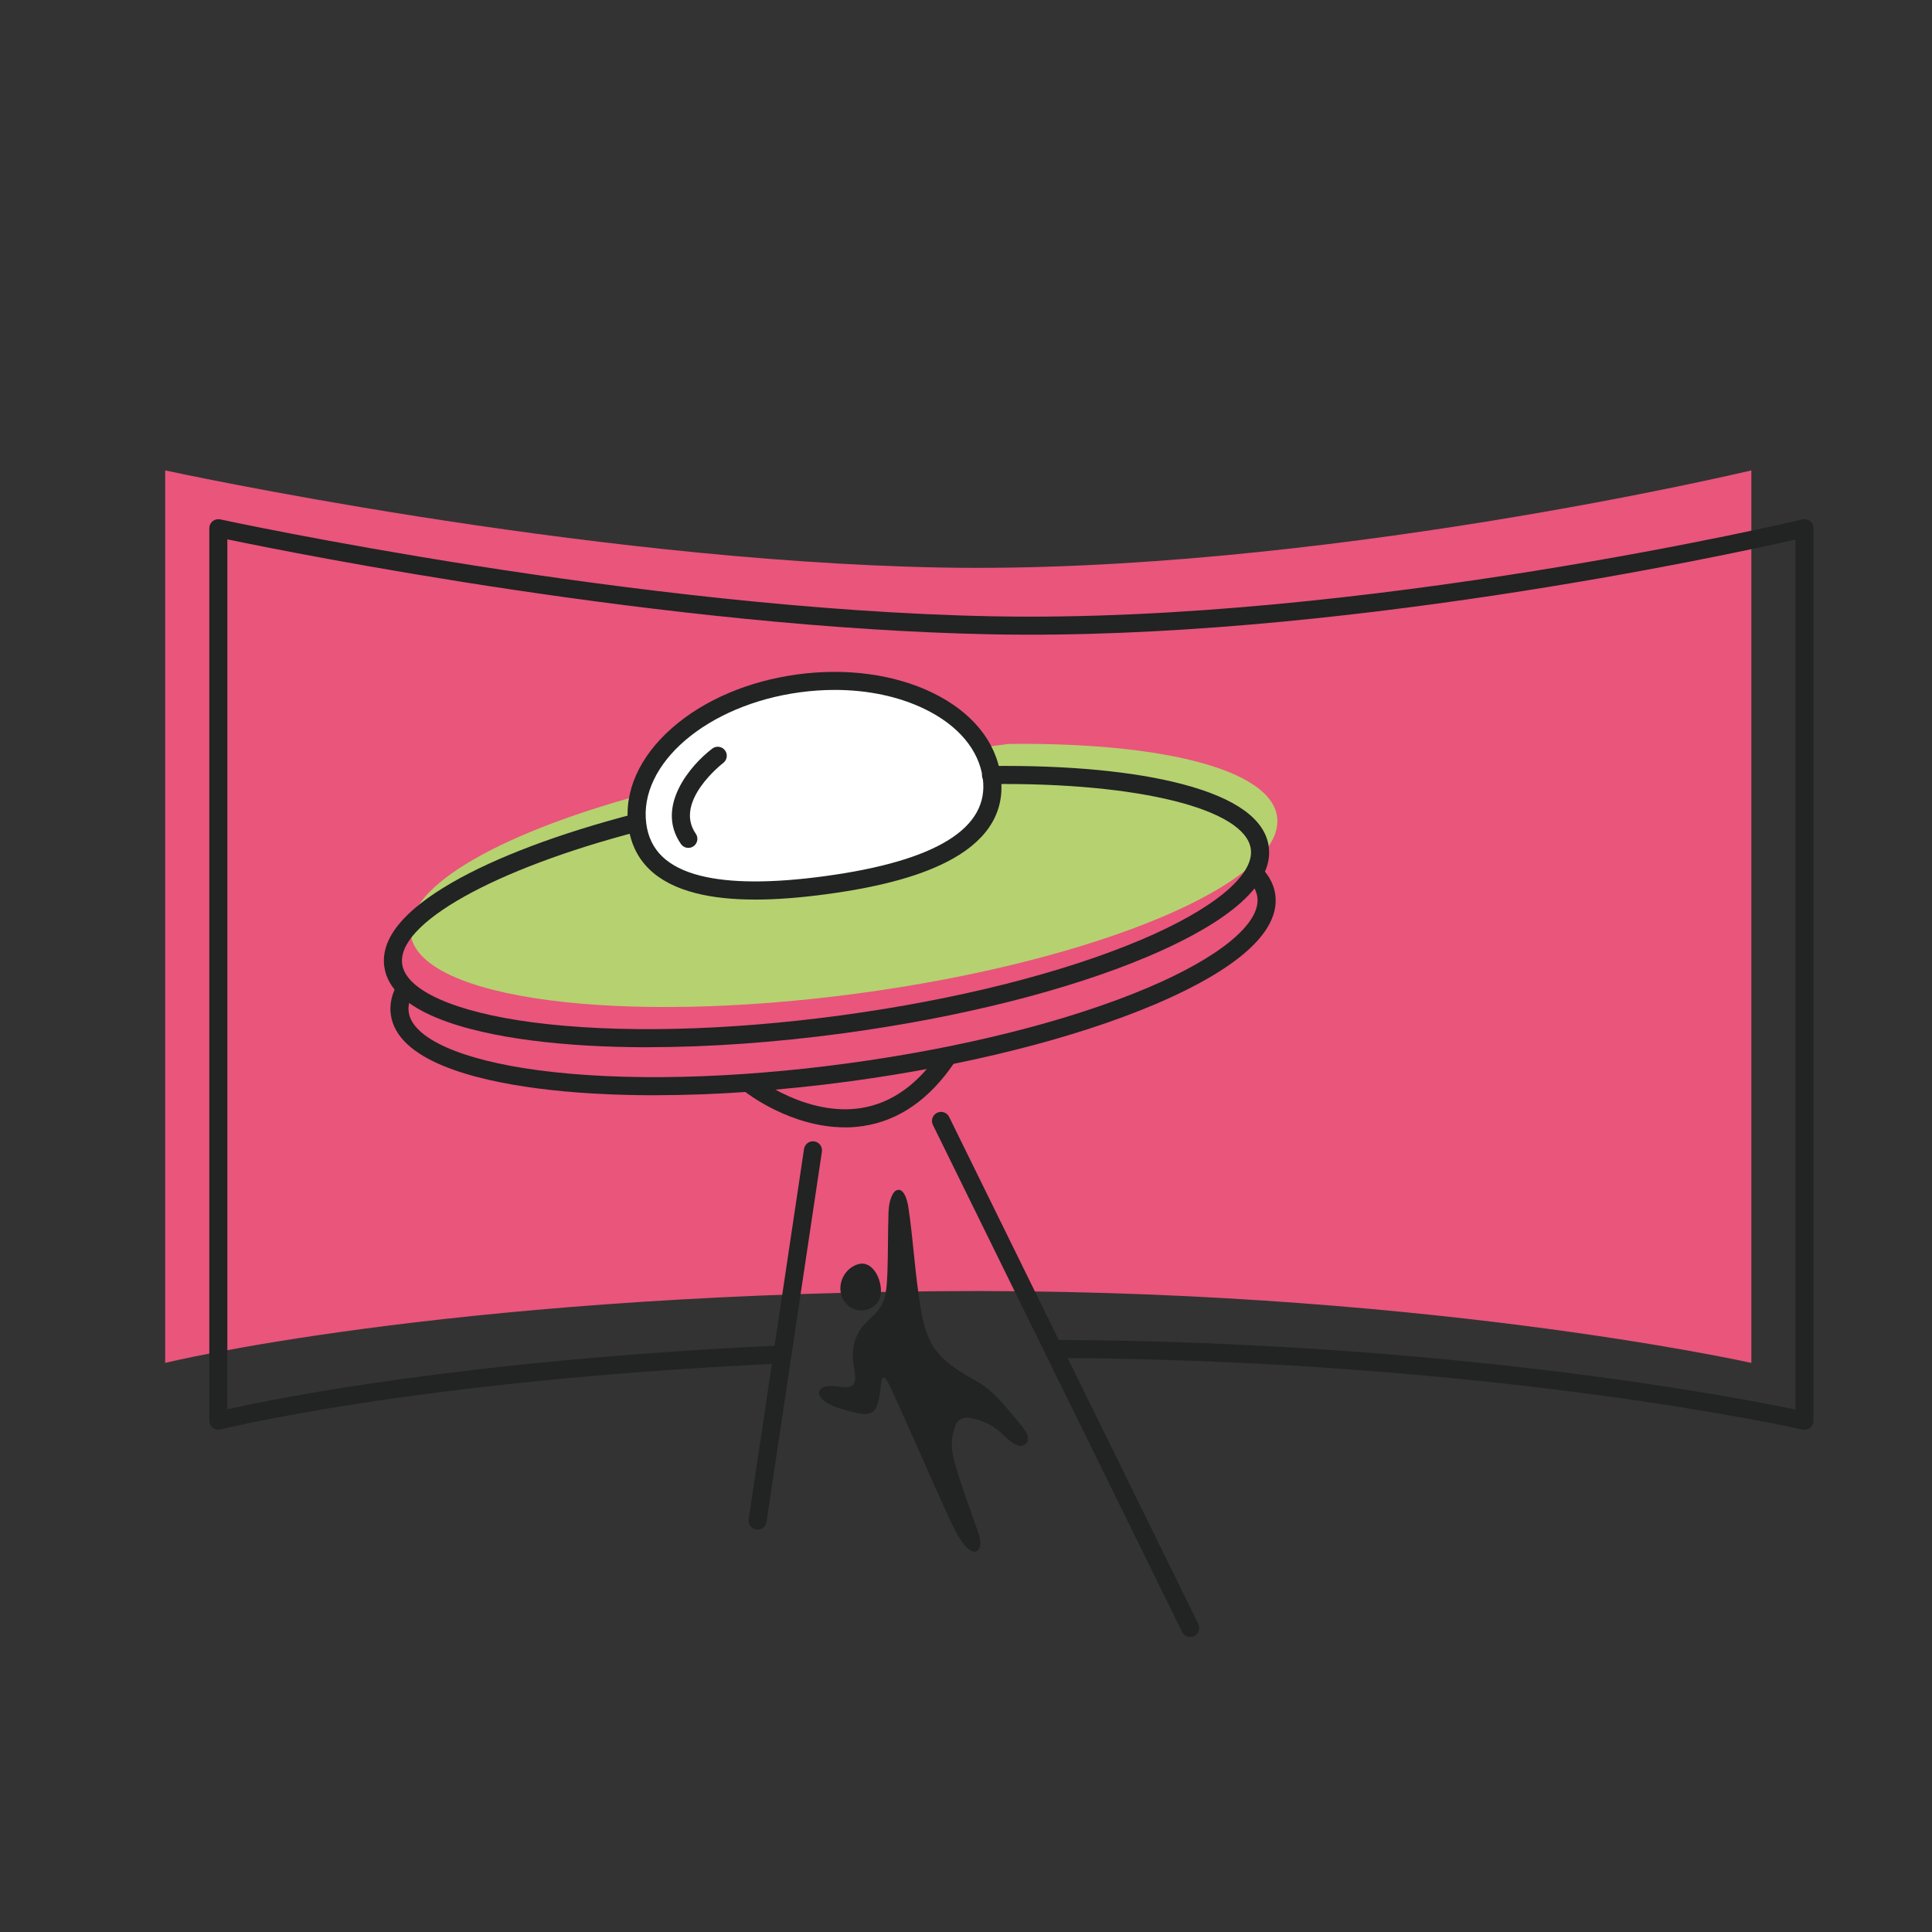
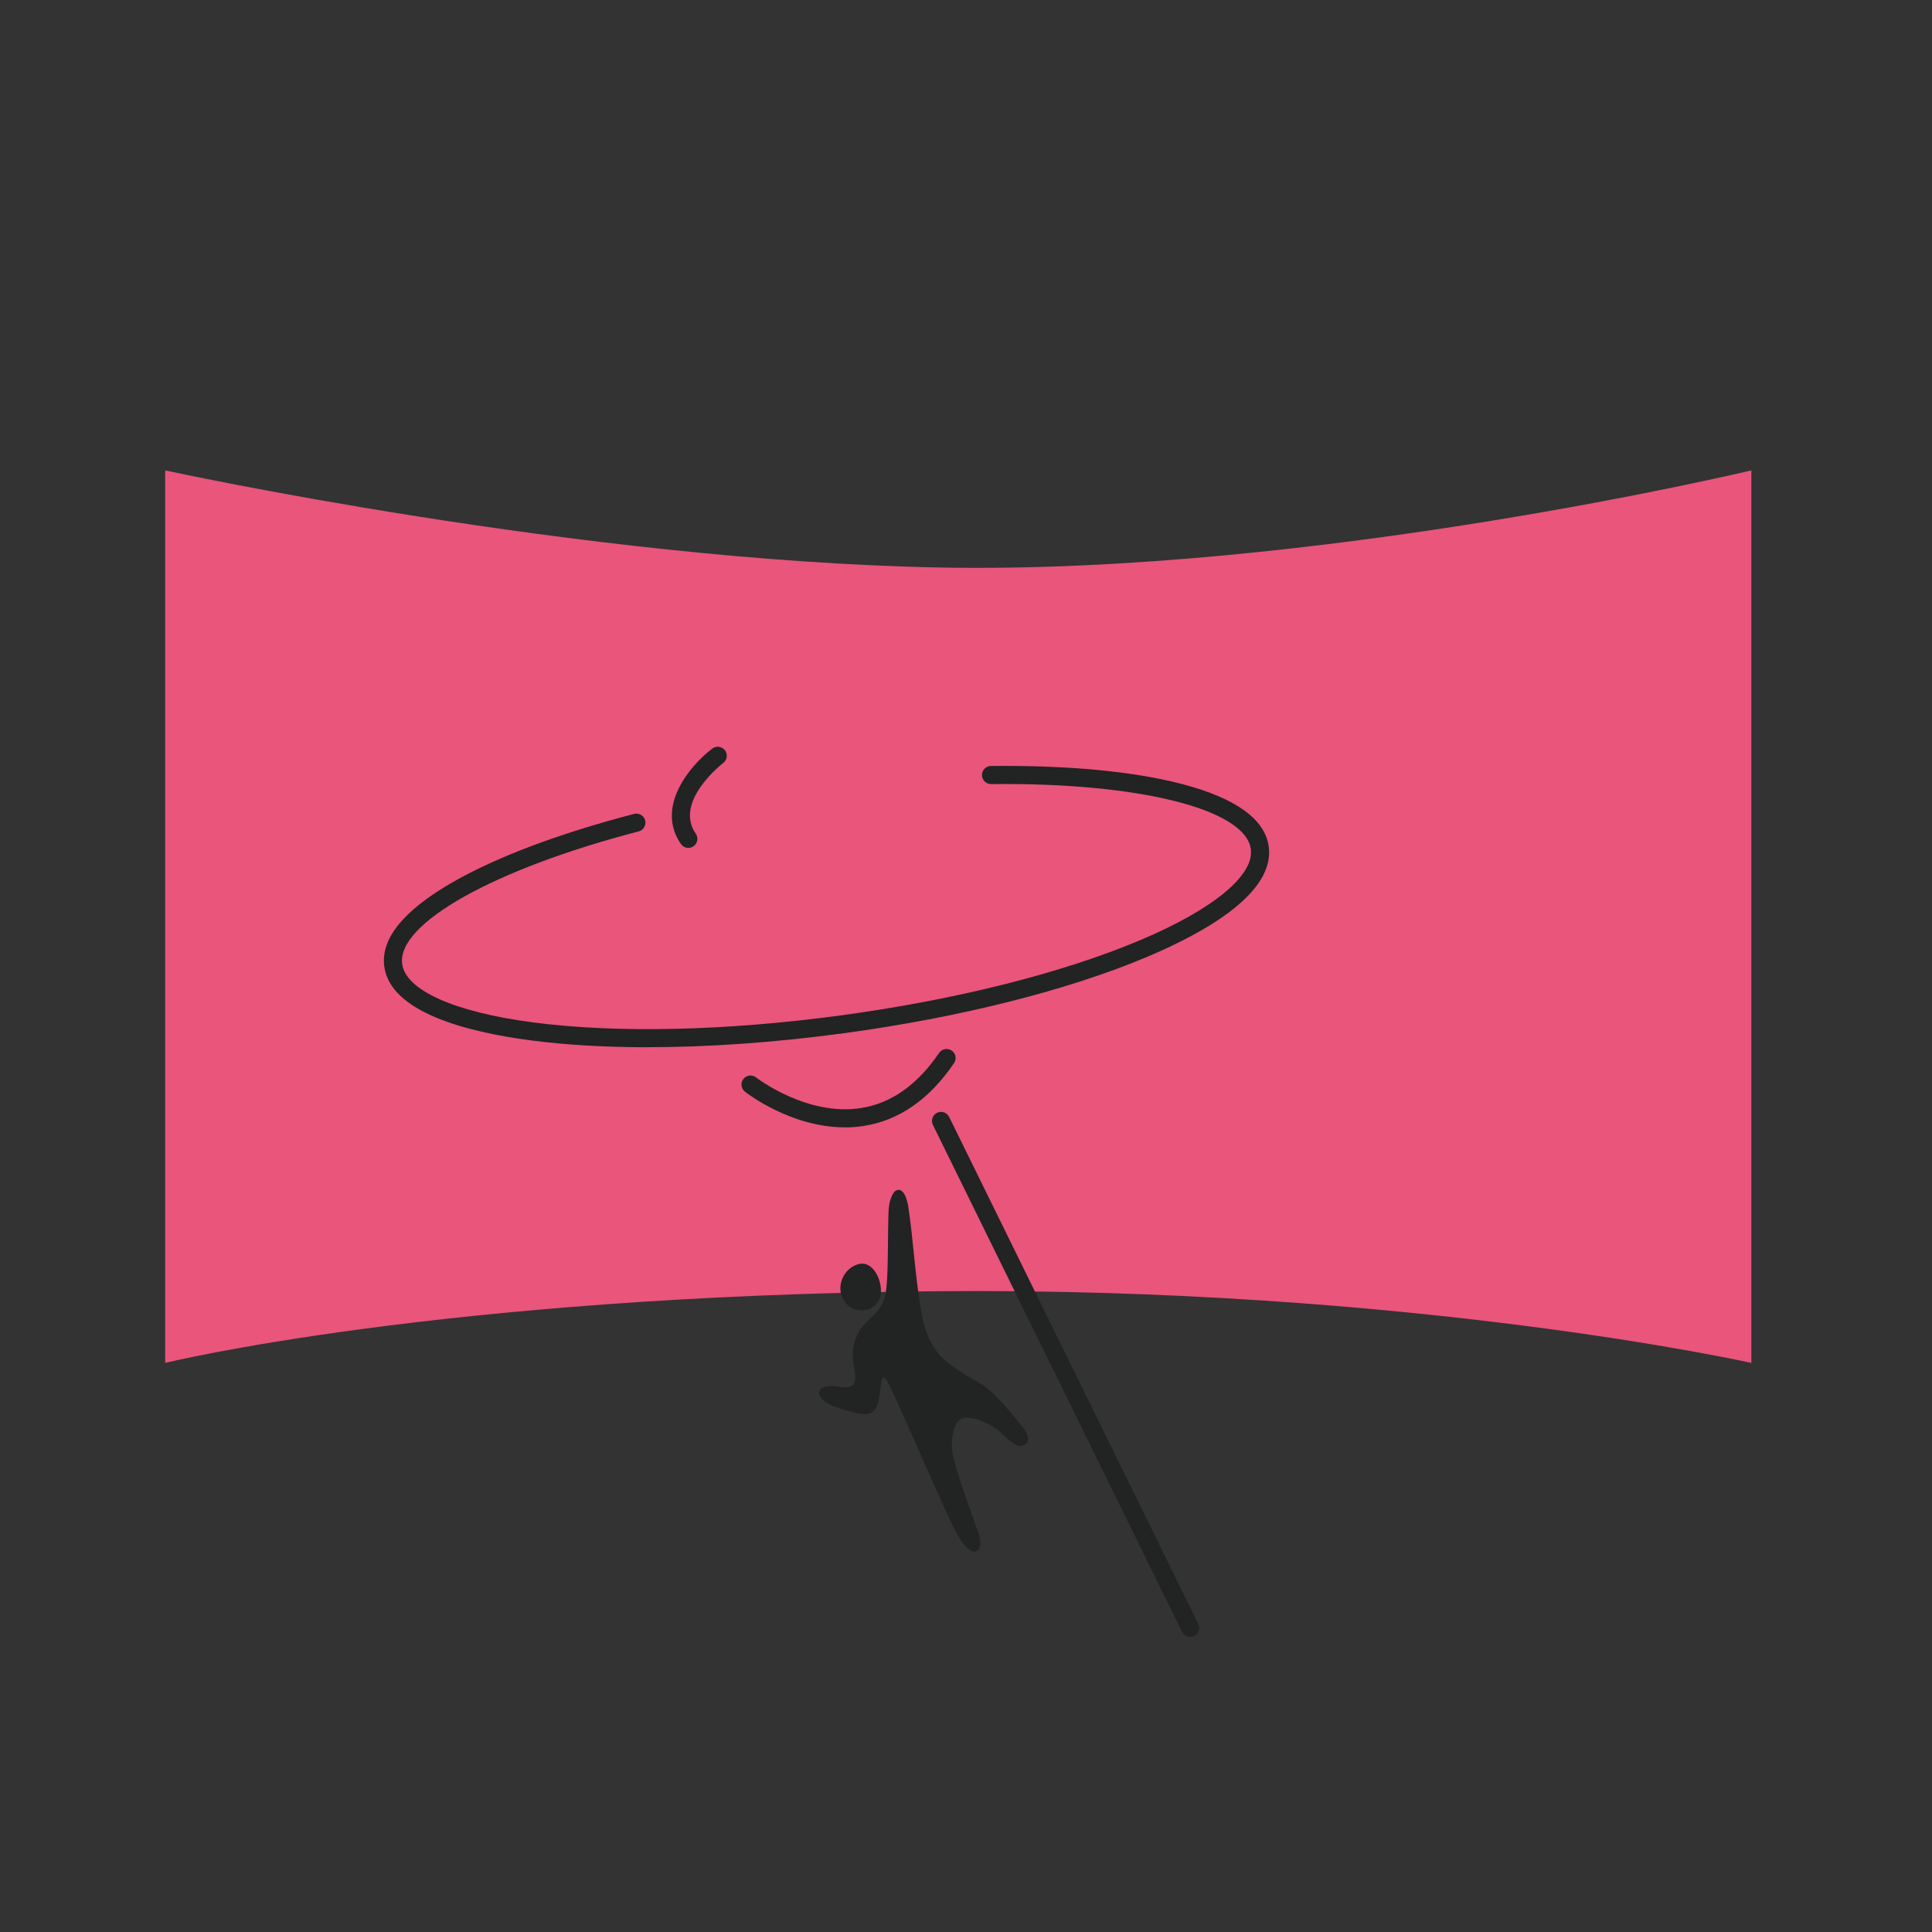
<svg xmlns="http://www.w3.org/2000/svg" id="Capa_1" viewBox="0 0 800 800">
  <rect x="0" y="0" width="800" height="800" fill="#333333" stroke="none" />
  <defs>
    <style>.cls-1{fill:#e9557b;}.cls-2{fill:#fff;}.cls-3{fill:#222323;}.cls-4{fill:#b6d170;}</style>
  </defs>
  <path class="cls-1" d="M725.19,564.35s-140.75-31.51-337.97-29.68c-205.85,1.91-318.82,29.68-318.82,29.68V194.78s171.38,37.34,320.74,40.21c155.12,2.98,336.06-40.21,336.06-40.21v369.57Z" />
-   <path class="cls-3" d="M90.42,592.02c-.82,0-1.63-.27-2.3-.79-.91-.71-1.45-1.8-1.45-2.95V218.72c0-1.13.51-2.2,1.39-2.91.88-.71,2.04-.98,3.14-.74,1.71.37,172.75,37.29,320.01,40.13,152.85,2.93,333.31-39.68,335.11-40.11,1.12-.27,2.29,0,3.19.7.9.71,1.42,1.79,1.42,2.94v369.57c0,1.14-.52,2.22-1.41,2.93-.89.71-2.06.98-3.17.72-1.25-.29-127.32-28.66-308.07-29.64-2.07-.01-3.73-1.7-3.72-3.76.01-2.06,1.68-3.72,3.74-3.72h.02c162.32.88,280.85,23.77,305.13,28.84V223.42c-29.29,6.64-192.24,41.93-332.39,39.25-134.55-2.59-288.71-33.46-316.92-39.34v360.23c19.15-4.31,96.83-20.17,226.59-26.31,2.03-.13,3.82,1.5,3.91,3.56.1,2.06-1.5,3.82-3.56,3.91-149.3,7.06-228.98,26.98-229.76,27.18-.3.08-.61.12-.92.12Z" />
-   <path class="cls-4" d="M417.53,308.05c63.14-.74,108.62,10.41,111.29,30.16,3.65,26.93-73.72,59.63-172.81,73.05-99.09,13.42-182.37,2.46-186.01-24.46-2.69-19.9,38.85-42.95,100.7-59.04" />
  <path class="cls-3" d="M365.97,570.39c.75.17,1.87,2.31,2.39,3.33,8.69,18.61,16.64,37.61,25.3,56.25,1.53,3.24,6.99,14.87,11.16,12.13,1.78-1.71,1.03-5.14.29-7.36-3.45-9.94-7.28-19.99-10.06-30.11-1.26-4.45-1.26-9.07.25-13.49,1.73-5.48,6.19-4.44,10.8-2.81,2.33.8,4.49,1.86,6.42,3.31,3.28,2.19,8.86,10.12,12.71,5.78,1.49-2.82-1.23-5.76-2.91-7.9-4.98-5.91-9.69-12.25-16.1-16.52-15.2-8.6-22.06-12.93-24.91-30.95-2.48-14.24-3.09-28.76-5.31-43.05-.51-2.17-1.28-5.47-3.32-6.23-2.36-.5-3.38,2.07-4.12,4.49-.45,1.66-.59,3.4-.66,5.13-.26,8.18-.15,16.4-.44,24.6-.3,5.36-.24,11.44-3.95,15.72-1.56,1.87-3.55,3.46-5.21,5.27-4.86,5.1-5.91,11.48-4.67,18.2,1.05,5.71,1.02,9.31-6.06,8.01-2.4-.27-5.16-.65-7.29.58-2.95,2.34.46,5.34,3.25,6.77,3.04,1.53,6.48,2.32,9.76,3.21,4.95,1.33,8.78,1.33,10.05-3.24.5-1.49.85-3.47,1.12-5.49.29-1.31.25-5.67,1.51-5.64h.03ZM364.22,537.87c2-4.9-1.41-15.09-7.71-14.62-7.3,1.02-11.42,10.54-6.17,16.48,3.72,4.51,11.43,3.56,13.83-1.76l.04-.1Z" />
-   <path class="cls-2" d="M410.66,321.78c3.65,26.93-28.14,39.24-68.66,44.73-40.52,5.49-74.44,2.07-78.09-24.86-3.65-26.93,26.25-53.21,66.77-58.69,40.52-5.49,76.33,11.89,79.98,38.82Z" />
-   <path class="cls-3" d="M312.66,372.49c-9.42,0-17.52-.87-24.45-2.62-16.66-4.21-26.09-13.53-28.01-27.71-1.94-14.31,4.48-28.76,18.06-40.7,13.16-11.57,31.6-19.45,51.92-22.2,20.32-2.75,40.19-.05,55.95,7.6,16.27,7.9,26.3,20.13,28.23,34.43,1.92,14.18-4.68,25.68-19.63,34.16-11.99,6.81-29.08,11.64-52.24,14.78-11.16,1.51-21.08,2.27-29.84,2.27ZM345.64,285.68c-4.74,0-9.58.33-14.45.99-38.41,5.2-66.93,29.64-63.57,54.48,1.49,11.01,8.82,18.03,22.42,21.46,12.25,3.09,29.56,3.16,51.45.19,46.23-6.26,68.25-19.89,65.46-40.52-1.59-11.74-10.14-21.94-24.08-28.7-10.72-5.2-23.59-7.9-37.23-7.9Z" />
+   <path class="cls-2" d="M410.66,321.78Z" />
  <path class="cls-3" d="M268.25,433.64c-17.64,0-34.07-.95-48.69-2.88-26.15-3.44-57.86-11.53-60.44-30.57-1.54-11.41,7.87-23.08,27.98-34.69,18.24-10.53,44.34-20.37,75.48-28.48,1.99-.52,4.04.68,4.56,2.68.52,2-.68,4.04-2.68,4.56-59.93,15.59-100.2,38.18-97.93,54.92,1.47,10.87,21.66,19.9,54,24.15,34.81,4.58,80.2,3.55,127.81-2.9,47.6-6.45,91.63-17.53,123.97-31.2,30.04-12.7,47.1-26.77,45.63-37.64-2.24-16.57-46.46-27.64-107.54-26.92-2.05,0-3.76-1.63-3.79-3.7-.02-2.07,1.63-3.76,3.7-3.79,31.81-.36,59.23,2.23,79.32,7.52,22.17,5.84,34.19,14.55,35.73,25.88,2.58,19.04-25.84,35.27-50.13,45.54-32.94,13.92-77.64,25.19-125.88,31.72-28.35,3.84-55.95,5.78-81.09,5.78Z" />
-   <path class="cls-3" d="M270.95,453.52c-17.64,0-34.07-.95-48.69-2.88-26.15-3.44-57.86-11.53-60.44-30.57-.46-3.38.08-6.86,1.61-10.35.83-1.89,3.04-2.75,4.93-1.93,1.89.83,2.76,3.03,1.93,4.93-.98,2.24-1.32,4.32-1.05,6.34,1.47,10.87,21.66,19.9,54,24.15,34.82,4.58,80.2,3.55,127.81-2.9,47.6-6.45,91.63-17.53,123.97-31.2,30.04-12.7,47.1-26.77,45.63-37.64-.31-2.26-1.43-4.48-3.34-6.58-1.39-1.53-1.27-3.9.26-5.29,1.53-1.39,3.9-1.27,5.29.26,2.95,3.25,4.7,6.81,5.21,10.61,2.58,19.04-25.84,35.27-50.13,45.54-32.94,13.92-77.64,25.19-125.88,31.72-28.35,3.84-55.95,5.78-81.09,5.78Z" />
  <path class="cls-3" d="M349.82,466.81c-22.32,0-40.52-14.12-41.37-14.79-1.62-1.28-1.9-3.63-.62-5.25,1.28-1.62,3.63-1.9,5.25-.62.3.23,20.99,16.17,43.41,12.68,12.52-1.95,23.41-9.63,32.37-22.83,1.16-1.71,3.49-2.15,5.2-.99,1.71,1.16,2.15,3.49.99,5.2-10.19,15-22.79,23.76-37.47,26.03-2.63.41-5.22.59-7.76.59Z" />
  <path class="cls-3" d="M285.04,351.09c-1.18,0-2.35-.56-3.08-1.61-10.69-15.37,3.82-32.57,12.99-39.51,1.65-1.25,3.99-.93,5.24.72,1.25,1.65.92,3.99-.72,5.24-.23.17-20.64,15.96-11.37,29.28,1.18,1.7.76,4.03-.93,5.21-.65.45-1.4.67-2.13.67Z" />
-   <path class="cls-3" d="M313.71,633.41c-.18,0-.37-.01-.56-.04-2.04-.31-3.45-2.21-3.15-4.25l22.93-153.34c.31-2.04,2.2-3.46,4.25-3.15,2.04.31,3.45,2.21,3.15,4.25l-22.93,153.34c-.28,1.86-1.87,3.19-3.7,3.19Z" />
  <path class="cls-3" d="M492.84,677.84c-1.38,0-2.71-.77-3.36-2.09l-103.18-209.95c-.91-1.86-.15-4.1,1.71-5.01,1.85-.91,4.1-.15,5.01,1.71l103.18,209.95c.91,1.86.15,4.1-1.71,5.01-.53.26-1.09.38-1.65.38Z" />
</svg>